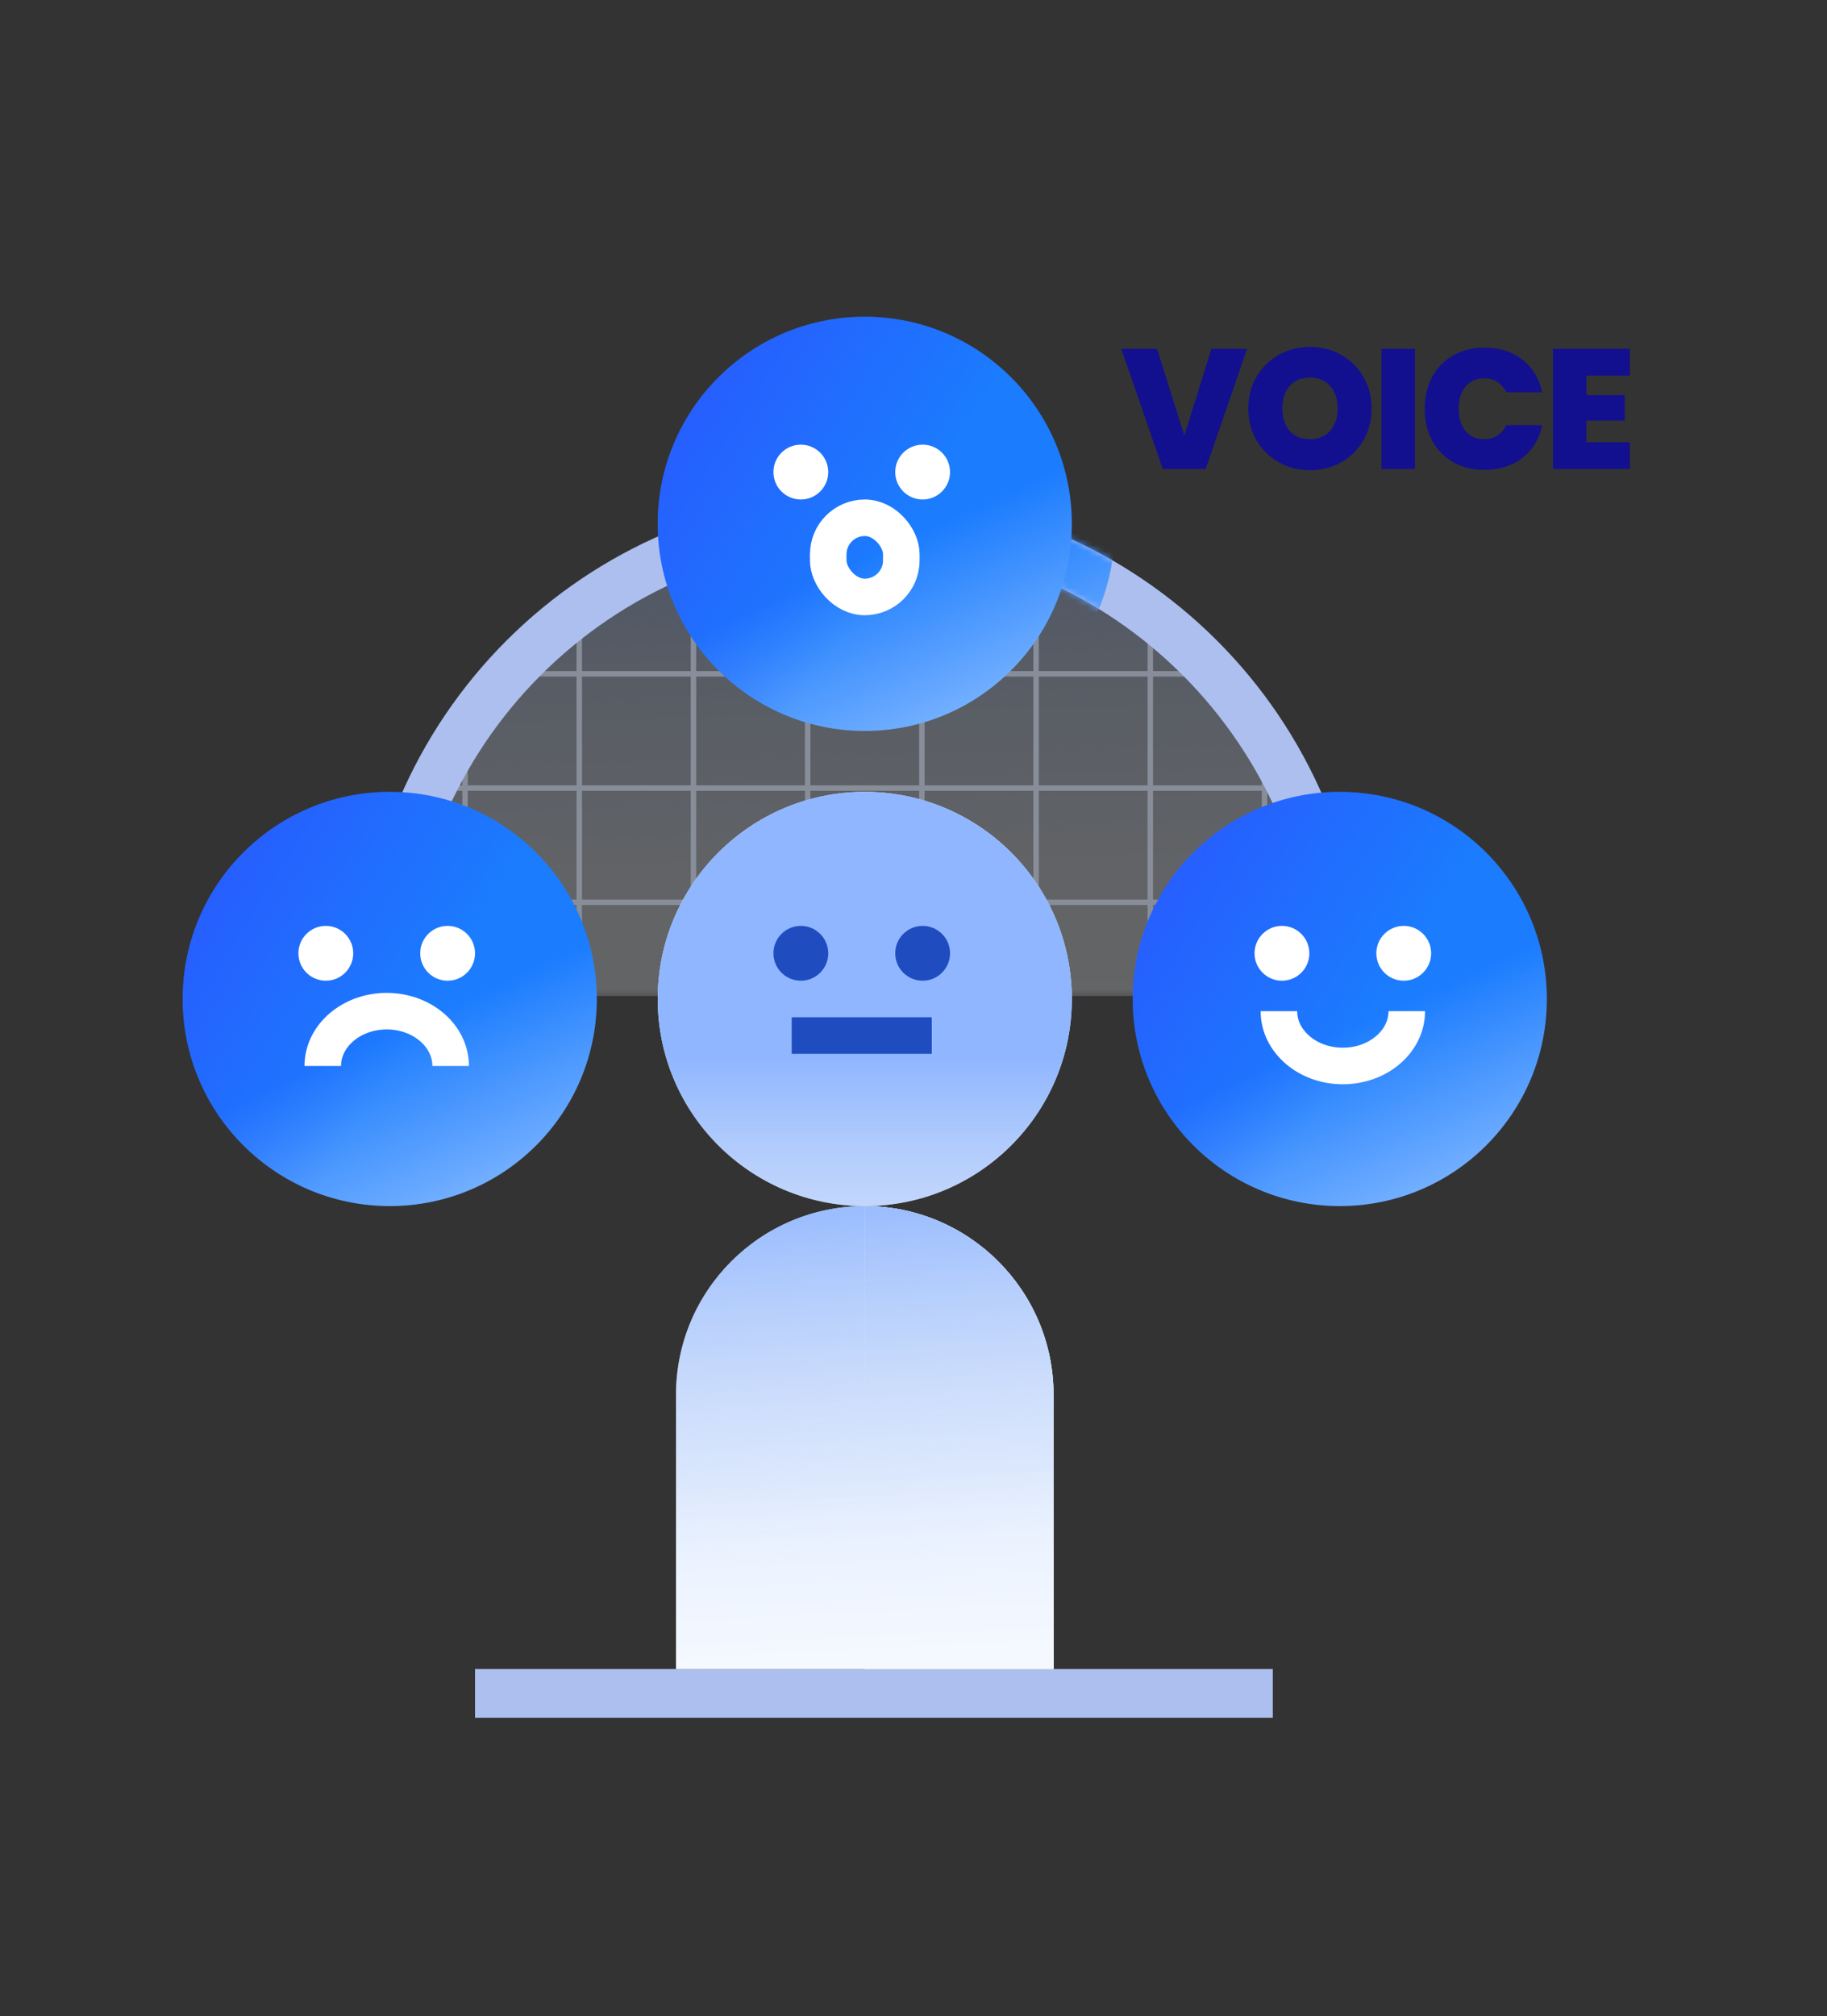
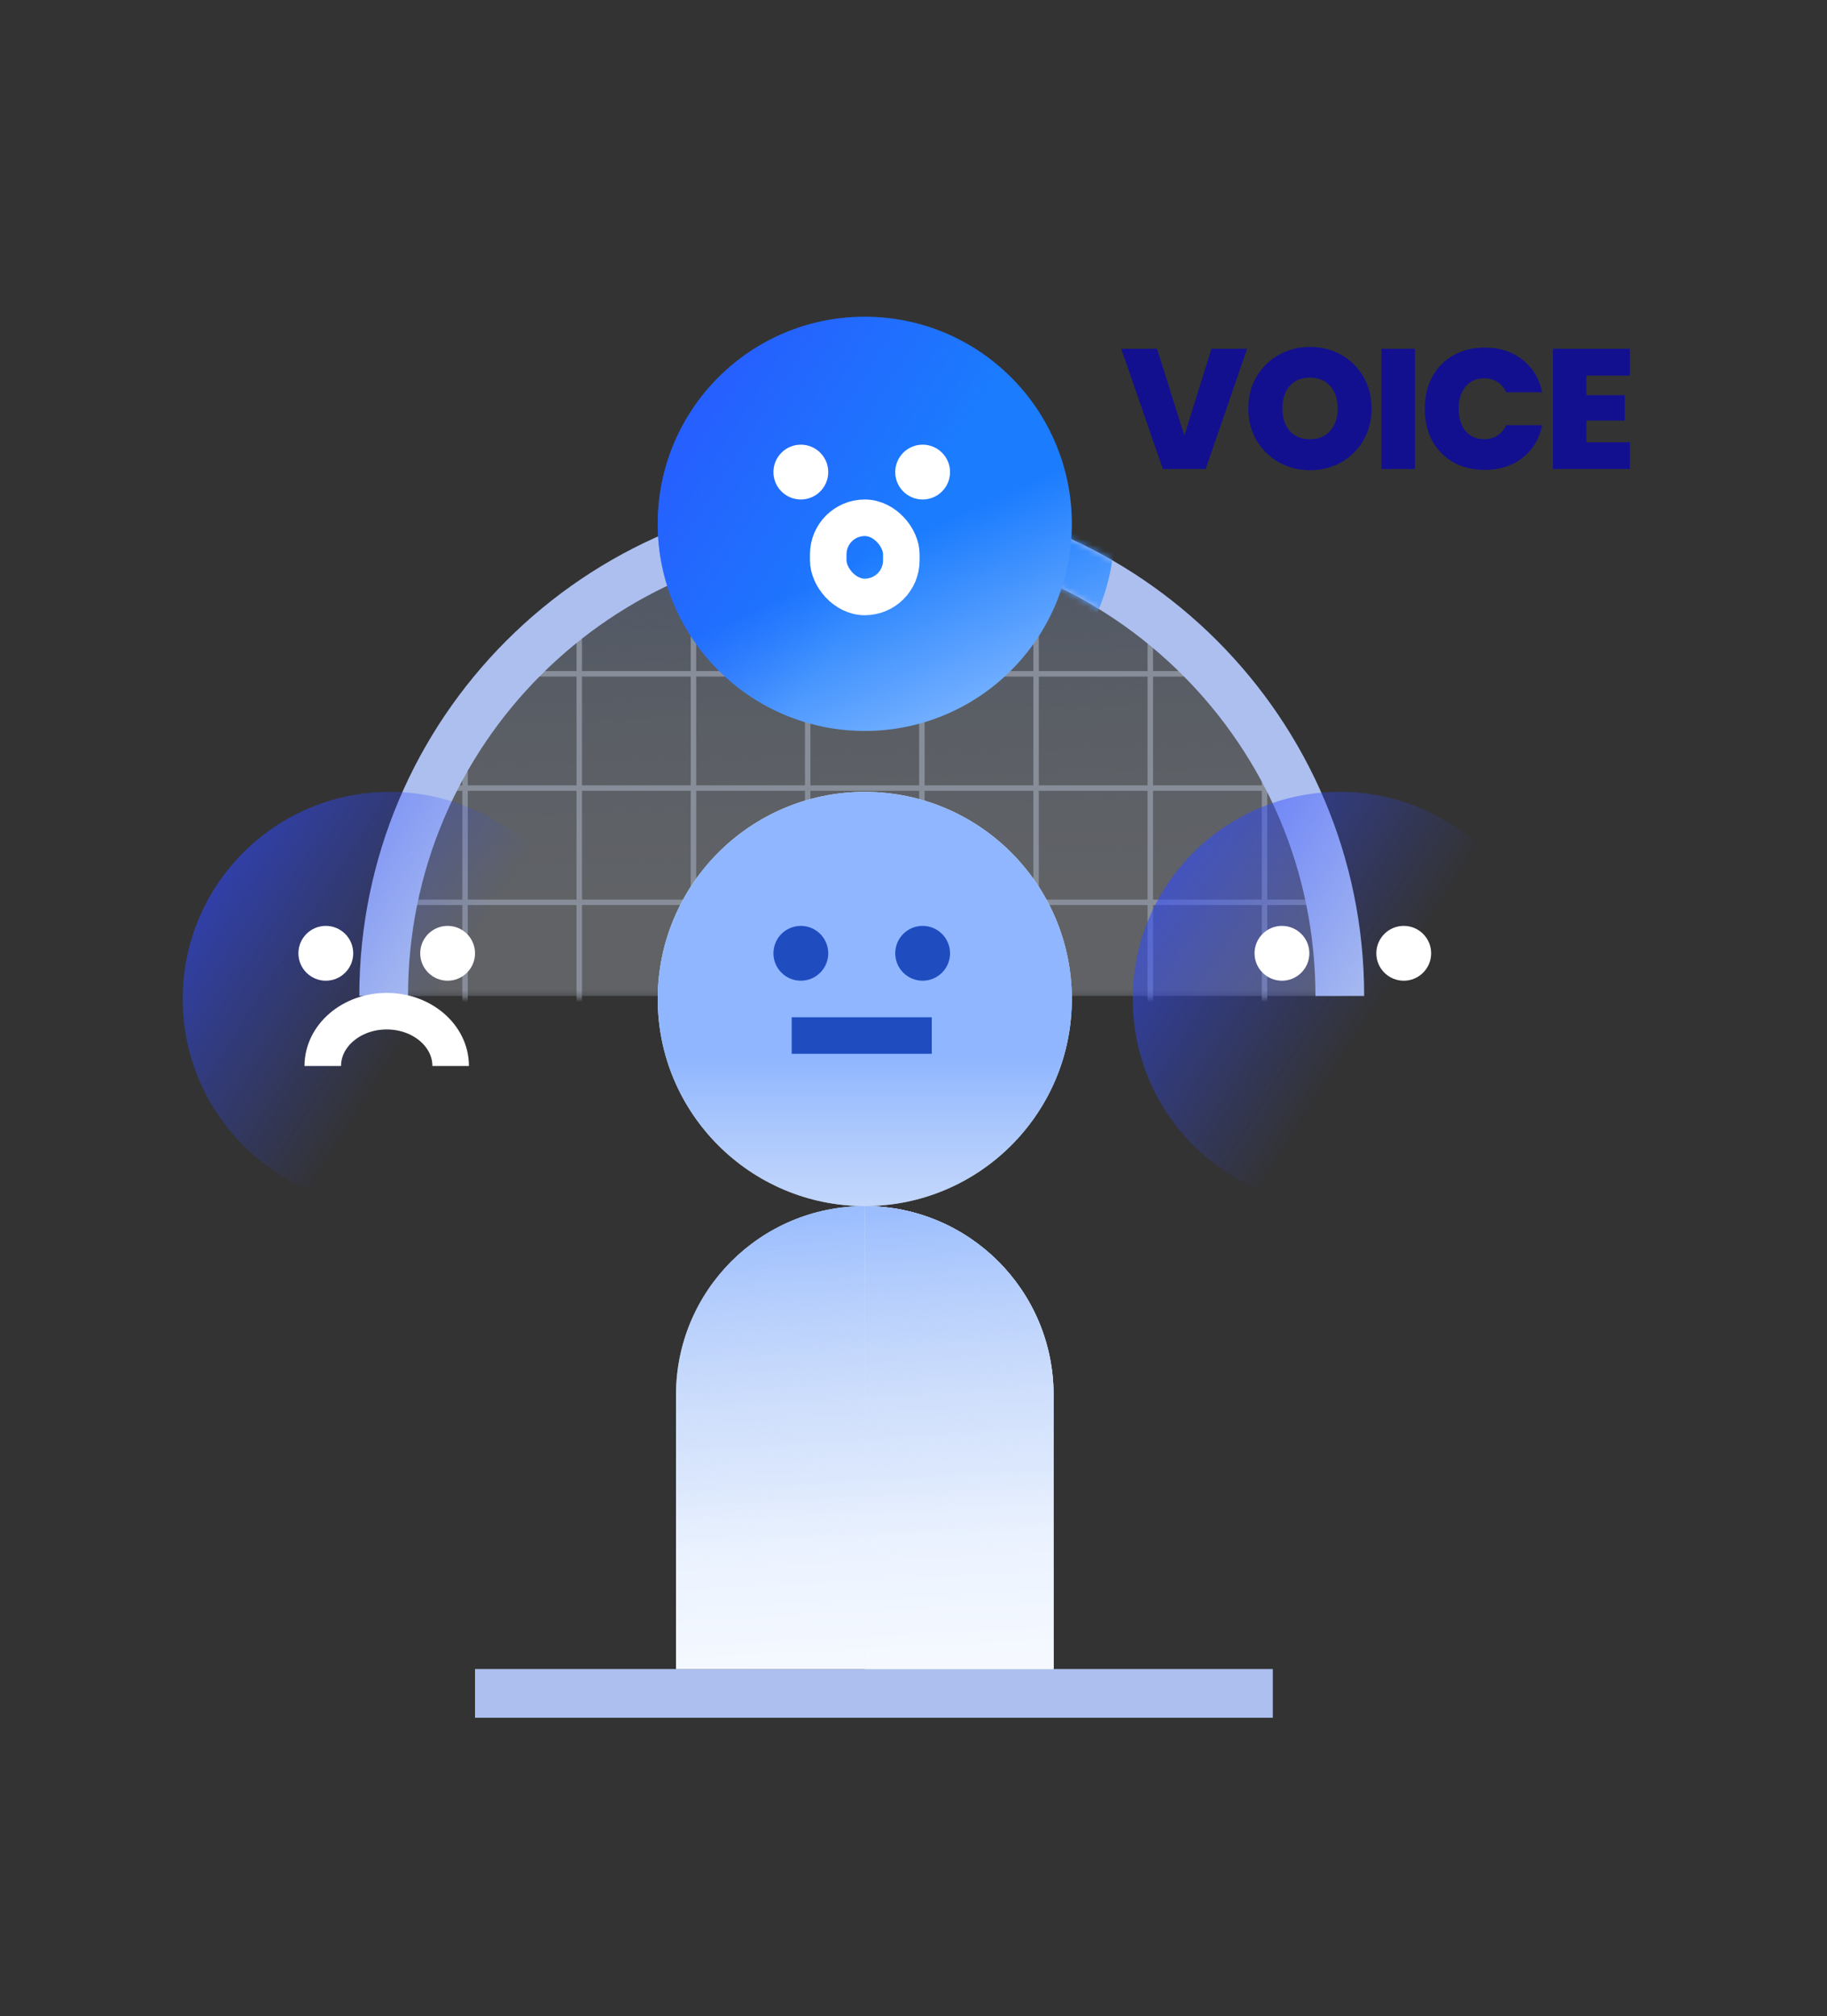
<svg xmlns="http://www.w3.org/2000/svg" width="300" height="331" viewBox="0 0 300 331" fill="none">
  <rect x="0" y="0" width="300" height="331" fill="#333333" stroke="none" />
  <path d="M78 278H209" stroke="#ACBFEF" stroke-width="8" />
  <path d="M111 229C111 211.879 124.879 198 142 198V198C159.121 198 173 211.879 173 229V274H111V229Z" fill="#E5EFFF" />
  <path d="M111 229C111 211.879 124.879 198 142 198V198C159.121 198 173 211.879 173 229V274H111V229Z" fill="url(#paint0_linear_4246_44190)" />
  <path d="M111 229C111 211.879 124.879 198 142 198V198C159.121 198 173 211.879 173 229V274H111V229Z" fill="url(#paint1_linear_4246_44190)" />
  <path fill-rule="evenodd" clip-rule="evenodd" d="M142 274V198C159.121 198 173 211.879 173 229V274H142Z" fill="#E5EFFF" style="mix-blend-mode:multiply" />
  <path fill-rule="evenodd" clip-rule="evenodd" d="M142 274V198C159.121 198 173 211.879 173 229V274H142Z" fill="url(#paint2_linear_4246_44190)" style="mix-blend-mode:multiply" />
  <path fill-rule="evenodd" clip-rule="evenodd" d="M142 274V198C159.121 198 173 211.879 173 229V274H142Z" fill="url(#paint3_linear_4246_44190)" />
  <mask id="mask0_4246_44190" style="mask-type:alpha" maskUnits="userSpaceOnUse" x="64" y="85" width="157" height="79">
    <g opacity="0.5">
      <path d="M142.5 85C99.146 85 64 120.146 64 163.5H221C221 120.146 185.854 85 142.5 85Z" fill="#E5EFFF" />
      <path d="M142.5 85C99.146 85 64 120.146 64 163.5H221C221 120.146 185.854 85 142.5 85Z" fill="url(#paint4_linear_4246_44190)" />
      <path d="M142.5 85C99.146 85 64 120.146 64 163.5H221C221 120.146 185.854 85 142.5 85Z" fill="url(#paint5_linear_4246_44190)" />
    </g>
  </mask>
  <g mask="url(#mask0_4246_44190)">
    <g opacity="0.5">
      <path d="M142.5 85C99.146 85 64 120.146 64 163.5H221C221 120.146 185.854 85 142.5 85Z" fill="#E5EFFF" />
      <path d="M142.5 85C99.146 85 64 120.146 64 163.5H221C221 120.146 185.854 85 142.5 85Z" fill="url(#paint6_linear_4246_44190)" />
-       <path d="M142.5 85C99.146 85 64 120.146 64 163.5H221C221 120.146 185.854 85 142.5 85Z" fill="url(#paint7_linear_4246_44190)" />
    </g>
    <path fill-rule="evenodd" clip-rule="evenodd" d="M57.163 24H58.056V35.163H75.916V24H76.809V35.163L94.67 35.163V24H95.563V35.163L113.423 35.163V24H114.316V35.163L132.177 35.163V24H133.07V35.163L150.93 35.163V24H151.823V35.163L169.684 35.163V24H170.577V35.163L188.437 35.163V24H189.33V35.163L207.191 35.163V24H208.084V35.163H225.944V24H226.837V35.163L238 35.163V36.056L226.837 36.056V53.917H238V54.81H226.837V72.67H238V73.564H226.837V91.424H238V92.317H226.837V110.177H238V111.07H226.837V128.931H238V129.824H226.837V147.684H238V148.577H226.837V166.438H238V167.331H226.837V185.191H238V186.084H226.837V203.945H238V204.838H226.837V216H225.944V204.838H208.084V216H207.191V204.838H189.33V216H188.437V204.838H170.577V216H169.684V204.838H151.823V216H150.93V204.838H133.07V216H132.177V204.838H114.316V216H113.423V204.838H95.563V216H94.67V204.838H76.809V216H75.916V204.838H58.056V216H57.163V204.838H46L46 203.945H57.163V186.084H46L46 185.191H57.163V167.331H46L46 166.438H57.163V148.577H46L46 147.684H57.163V129.824H46L46 128.931H57.163V111.07H46L46 110.177H57.163V92.317H46L46 91.424H57.163V73.564H46V72.67H57.163V54.81H46V53.917H57.163V36.056L46 36.056V35.163L57.163 35.163V24ZM58.056 36.056V53.917L75.916 53.917V36.056H58.056ZM76.809 36.056V53.917H94.67V36.056L76.809 36.056ZM95.563 36.056V53.917H113.423V36.056L95.563 36.056ZM114.316 36.056V53.917L132.177 53.917V36.056L114.316 36.056ZM133.07 36.056V53.917H150.93V36.056L133.07 36.056ZM151.823 36.056V53.917L169.684 53.917V36.056L151.823 36.056ZM170.577 36.056V53.917H188.437V36.056L170.577 36.056ZM189.33 36.056V53.917H207.191V36.056L189.33 36.056ZM208.084 36.056V53.917L225.944 53.917V36.056H208.084ZM225.944 54.81L208.084 54.81V72.67H225.944V54.81ZM225.944 73.564H208.084V91.424H225.944V73.564ZM225.944 92.317H208.084V110.177H225.944V92.317ZM225.944 111.07H208.084V128.931H225.944V111.07ZM225.944 129.824H208.084V147.684H225.944V129.824ZM225.944 148.577H208.084V166.438H225.944V148.577ZM225.944 167.331H208.084V185.191H225.944V167.331ZM225.944 186.084H208.084V203.945H225.944V186.084ZM207.191 203.945V186.084H189.33V203.945H207.191ZM188.437 203.945V186.084H170.577V203.945H188.437ZM169.684 203.945V186.084H151.823V203.945H169.684ZM150.93 203.945V186.084H133.07V203.945H150.93ZM132.177 203.945V186.084H114.316V203.945H132.177ZM113.423 203.945V186.084H95.563V203.945H113.423ZM94.67 203.945V186.084H76.809V203.945H94.67ZM75.916 203.945V186.084H58.056V203.945H75.916ZM58.056 185.191H75.916V167.331H58.056V185.191ZM58.056 166.438H75.916V148.577H58.056V166.438ZM58.056 147.684H75.916V129.824H58.056V147.684ZM58.056 128.931H75.916V111.07H58.056V128.931ZM58.056 110.177H75.916V92.317H58.056V110.177ZM58.056 91.424H75.916V73.564H58.056V91.424ZM58.056 72.67H75.916V54.81L58.056 54.81V72.67ZM76.809 54.81V72.67L94.67 72.67V54.81H76.809ZM95.563 54.81V72.67H113.423V54.81H95.563ZM114.316 54.81V72.67H132.177V54.81L114.316 54.81ZM133.07 54.81V72.67H150.93V54.81H133.07ZM151.823 54.81V72.67H169.684V54.81L151.823 54.81ZM170.577 54.81V72.67H188.437V54.81H170.577ZM189.33 54.81V72.67L207.191 72.67V54.81H189.33ZM207.191 73.564L189.33 73.564V91.424H207.191V73.564ZM207.191 92.317H189.33V110.177H207.191V92.317ZM207.191 111.07H189.33V128.931H207.191V111.07ZM207.191 129.824H189.33V147.684H207.191V129.824ZM207.191 148.577H189.33V166.438H207.191V148.577ZM207.191 167.331H189.33V185.191H207.191V167.331ZM188.437 185.191V167.331H170.577V185.191H188.437ZM169.684 185.191V167.331H151.823V185.191H169.684ZM150.93 185.191V167.331H133.07V185.191H150.93ZM132.177 185.191V167.331H114.316V185.191H132.177ZM113.423 185.191V167.331H95.563V185.191H113.423ZM94.67 185.191V167.331H76.809V185.191H94.67ZM76.809 166.438H94.67V148.577H76.809V166.438ZM76.809 147.684H94.67V129.824H76.809V147.684ZM76.809 128.931H94.67V111.07H76.809V128.931ZM76.809 110.177H94.67V92.317H76.809V110.177ZM76.809 91.424H94.67V73.564L76.809 73.564V91.424ZM95.563 73.564V91.424H113.423V73.564H95.563ZM114.316 73.564V91.424H132.177V73.564H114.316ZM133.07 73.564V91.424L150.93 91.424V73.564H133.07ZM151.823 73.564V91.424H169.684V73.564H151.823ZM170.577 73.564V91.424H188.437V73.564H170.577ZM188.437 92.317H170.577V110.177H188.437V92.317ZM188.437 111.07H170.577V128.931H188.437V111.07ZM188.437 129.824H170.577V147.684H188.437V129.824ZM188.437 148.577H170.577V166.438H188.437V148.577ZM169.684 166.438V148.577H151.823V166.438H169.684ZM150.93 166.438V148.577L133.07 148.577V166.438H150.93ZM132.177 166.438V148.577H114.316V166.438H132.177ZM113.423 166.438V148.577H95.563V166.438H113.423ZM95.563 147.684H113.423V129.824H95.563V147.684ZM95.563 128.931H113.423V111.07H95.563V128.931ZM95.563 110.177H113.423V92.317H95.563V110.177ZM114.316 92.317V110.177H132.177V92.317H114.316ZM133.07 92.317V110.177L150.93 110.177V92.317L133.07 92.317ZM151.823 92.317V110.177H169.684V92.317H151.823ZM169.684 111.07H151.823V128.931H169.684V111.07ZM169.684 129.824H151.823V147.684H169.684V129.824ZM150.93 147.684V129.824L133.07 129.824V147.684L150.93 147.684ZM132.177 147.684V129.824H114.316V147.684H132.177ZM114.316 128.931H132.177V111.07H114.316V128.931ZM133.07 111.07V128.931L150.93 128.931V111.07L133.07 111.07Z" fill="#DDEAFF" style="mix-blend-mode:multiply" />
  </g>
  <path d="M220 163.5C220 120.146 184.854 85 141.5 85C98.146 85 63 120.146 63 163.5" stroke="#ACBFEF" stroke-width="8" />
  <mask id="mask1_4246_44190" style="mask-type:alpha" maskUnits="userSpaceOnUse" x="59" y="81" width="165" height="83">
    <path d="M220 163.5C220 120.146 184.854 85 141.5 85C98.146 85 63 120.146 63 163.5" stroke="#ACBFEF" stroke-width="8" />
  </mask>
  <g mask="url(#mask1_4246_44190)">
    <circle cx="149" cy="87" r="34" fill="url(#paint8_linear_4246_44190)" style="mix-blend-mode:multiply" />
-     <circle cx="149" cy="87" r="34" fill="url(#paint9_linear_4246_44190)" fill-opacity="0.6" style="mix-blend-mode:multiply" />
  </g>
  <circle cx="142" cy="164" r="34" fill="#E5EFFF" />
  <circle cx="142" cy="164" r="34" fill="url(#paint10_linear_4246_44190)" />
  <circle cx="142" cy="86" r="34" fill="url(#paint11_linear_4246_44190)" />
  <circle cx="142" cy="86" r="34" fill="url(#paint12_linear_4246_44190)" fill-opacity="0.6" style="mix-blend-mode:multiply" />
-   <circle cx="220" cy="164" r="34" fill="url(#paint13_linear_4246_44190)" />
  <circle cx="220" cy="164" r="34" fill="url(#paint14_linear_4246_44190)" fill-opacity="0.6" style="mix-blend-mode:multiply" />
-   <circle cx="64" cy="164" r="34" fill="url(#paint15_linear_4246_44190)" />
  <circle cx="64" cy="164" r="34" fill="url(#paint16_linear_4246_44190)" fill-opacity="0.6" style="mix-blend-mode:multiply" />
  <circle cx="210.5" cy="156.5" r="4.5" fill="white" />
  <circle cx="53.5" cy="156.5" r="4.5" fill="white" />
  <circle cx="131.5" cy="77.5" r="4.5" fill="white" />
  <circle cx="230.5" cy="156.5" r="4.5" fill="white" />
  <circle cx="73.5" cy="156.5" r="4.5" fill="white" />
  <circle cx="151.5" cy="77.5" r="4.5" fill="white" />
-   <path d="M231 166C231 170.971 226.299 175 220.5 175C214.701 175 210 170.971 210 166" stroke="white" stroke-width="6" />
  <path d="M53 175C53 170.029 57.701 166 63.5 166C69.299 166 74 170.029 74 175" stroke="white" stroke-width="6" />
  <rect x="136" y="85" width="12" height="13" rx="6" stroke="white" stroke-width="6" />
  <path fill-rule="evenodd" clip-rule="evenodd" d="M136 156.5C136 158.985 133.985 161 131.5 161C129.015 161 127 158.985 127 156.5C127 154.015 129.015 152 131.5 152C133.985 152 136 154.015 136 156.5ZM156 156.5C156 158.985 153.985 161 151.5 161C149.015 161 147 158.985 147 156.5C147 154.015 149.015 152 151.5 152C153.985 152 156 154.015 156 156.5ZM153 167H130V173H153V167Z" fill="#1F4DC0" />
  <path d="M204.776 57.26L197.972 77H190.944L184.112 57.26H189.992L194.472 71.512L198.924 57.26H204.776ZM215.11 77.196C213.262 77.196 211.563 76.767 210.014 75.908C208.465 75.031 207.233 73.827 206.318 72.296C205.422 70.747 204.974 69.001 204.974 67.06C204.974 65.119 205.422 63.383 206.318 61.852C207.233 60.303 208.465 59.099 210.014 58.24C211.563 57.381 213.262 56.952 215.11 56.952C216.977 56.952 218.675 57.381 220.206 58.24C221.755 59.099 222.978 60.303 223.874 61.852C224.77 63.383 225.218 65.119 225.218 67.06C225.218 69.001 224.77 70.747 223.874 72.296C222.978 73.827 221.755 75.031 220.206 75.908C218.657 76.767 216.958 77.196 215.11 77.196ZM215.11 72.1C216.51 72.1 217.611 71.643 218.414 70.728C219.235 69.813 219.646 68.591 219.646 67.06C219.646 65.492 219.235 64.26 218.414 63.364C217.611 62.449 216.51 61.992 215.11 61.992C213.691 61.992 212.581 62.449 211.778 63.364C210.975 64.26 210.574 65.492 210.574 67.06C210.574 68.609 210.975 69.841 211.778 70.756C212.581 71.652 213.691 72.1 215.11 72.1ZM232.333 57.26V77H226.845V57.26H232.333ZM233.946 67.088C233.946 65.147 234.348 63.42 235.15 61.908C235.972 60.377 237.129 59.192 238.622 58.352C240.116 57.493 241.833 57.064 243.774 57.064C246.238 57.064 248.31 57.727 249.99 59.052C251.67 60.359 252.753 62.141 253.238 64.4H247.33C246.976 63.653 246.481 63.084 245.846 62.692C245.23 62.3 244.512 62.104 243.69 62.104C242.421 62.104 241.404 62.561 240.638 63.476C239.892 64.372 239.518 65.576 239.518 67.088C239.518 68.619 239.892 69.841 240.638 70.756C241.404 71.652 242.421 72.1 243.69 72.1C244.512 72.1 245.23 71.904 245.846 71.512C246.481 71.12 246.976 70.551 247.33 69.804H253.238C252.753 72.063 251.67 73.855 249.99 75.18C248.31 76.487 246.238 77.14 243.774 77.14C241.833 77.14 240.116 76.72 238.622 75.88C237.129 75.021 235.972 73.836 235.15 72.324C234.348 70.793 233.946 69.048 233.946 67.088ZM260.485 61.656V64.876H266.785V69.048H260.485V72.604H267.625V77H254.997V57.26H267.625V61.656H260.485Z" fill="#12108F" />
  <defs>
    <linearGradient id="paint0_linear_4246_44190" x1="157" y1="192" x2="161.238" y2="254.612" gradientUnits="userSpaceOnUse">
      <stop stop-color="#8FB6FF" />
      <stop offset="1" stop-color="#C2D2F2" stop-opacity="0" />
    </linearGradient>
    <linearGradient id="paint1_linear_4246_44190" x1="148.13" y1="274" x2="146.507" y2="241.668" gradientUnits="userSpaceOnUse">
      <stop stop-color="white" stop-opacity="0.63" />
      <stop offset="1" stop-color="white" stop-opacity="0" />
    </linearGradient>
    <linearGradient id="paint2_linear_4246_44190" x1="157" y1="192" x2="161.238" y2="254.612" gradientUnits="userSpaceOnUse">
      <stop stop-color="#8FB6FF" />
      <stop offset="1" stop-color="#C2D2F2" stop-opacity="0" />
    </linearGradient>
    <linearGradient id="paint3_linear_4246_44190" x1="148.13" y1="274" x2="146.507" y2="241.668" gradientUnits="userSpaceOnUse">
      <stop stop-color="white" stop-opacity="0.63" />
      <stop offset="1" stop-color="white" stop-opacity="0" />
    </linearGradient>
    <linearGradient id="paint4_linear_4246_44190" x1="180.484" y1="78.803" x2="182.276" y2="143.721" gradientUnits="userSpaceOnUse">
      <stop stop-color="#8FB6FF" />
      <stop offset="1" stop-color="#C2D2F2" stop-opacity="0" />
    </linearGradient>
    <linearGradient id="paint5_linear_4246_44190" x1="158.023" y1="163.5" x2="157.337" y2="130.035" gradientUnits="userSpaceOnUse">
      <stop stop-color="white" stop-opacity="0.63" />
      <stop offset="1" stop-color="white" stop-opacity="0" />
    </linearGradient>
    <linearGradient id="paint6_linear_4246_44190" x1="180.484" y1="78.803" x2="182.276" y2="143.721" gradientUnits="userSpaceOnUse">
      <stop stop-color="#8FB6FF" />
      <stop offset="1" stop-color="#C2D2F2" stop-opacity="0" />
    </linearGradient>
    <linearGradient id="paint7_linear_4246_44190" x1="158.023" y1="163.5" x2="157.337" y2="130.035" gradientUnits="userSpaceOnUse">
      <stop stop-color="white" stop-opacity="0.63" />
      <stop offset="1" stop-color="white" stop-opacity="0" />
    </linearGradient>
    <linearGradient id="paint8_linear_4246_44190" x1="154" y1="90.25" x2="169.1" y2="123.007" gradientUnits="userSpaceOnUse">
      <stop stop-color="#1B7CFE" />
      <stop offset="1" stop-color="#87BBFF" />
    </linearGradient>
    <linearGradient id="paint9_linear_4246_44190" x1="124.906" y1="57.533" x2="160.8" y2="80.291" gradientUnits="userSpaceOnUse">
      <stop stop-color="#2F49FF" />
      <stop offset="1" stop-color="#2F49FF" stop-opacity="0" />
    </linearGradient>
    <linearGradient id="paint10_linear_4246_44190" x1="142" y1="173.5" x2="142" y2="227.5" gradientUnits="userSpaceOnUse">
      <stop stop-color="#8FB6FF" />
      <stop offset="1" stop-color="#C2D2F2" stop-opacity="0" />
    </linearGradient>
    <linearGradient id="paint11_linear_4246_44190" x1="147" y1="89.25" x2="162.1" y2="122.007" gradientUnits="userSpaceOnUse">
      <stop stop-color="#1B7CFE" />
      <stop offset="1" stop-color="#87BBFF" />
    </linearGradient>
    <linearGradient id="paint12_linear_4246_44190" x1="117.906" y1="56.533" x2="153.8" y2="79.291" gradientUnits="userSpaceOnUse">
      <stop stop-color="#2F49FF" />
      <stop offset="1" stop-color="#2F49FF" stop-opacity="0" />
    </linearGradient>
    <linearGradient id="paint13_linear_4246_44190" x1="225" y1="167.25" x2="240.1" y2="200.007" gradientUnits="userSpaceOnUse">
      <stop stop-color="#1B7CFE" />
      <stop offset="1" stop-color="#87BBFF" />
    </linearGradient>
    <linearGradient id="paint14_linear_4246_44190" x1="195.906" y1="134.533" x2="231.8" y2="157.291" gradientUnits="userSpaceOnUse">
      <stop stop-color="#2F49FF" />
      <stop offset="1" stop-color="#2F49FF" stop-opacity="0" />
    </linearGradient>
    <linearGradient id="paint15_linear_4246_44190" x1="69" y1="167.25" x2="84.1" y2="200.007" gradientUnits="userSpaceOnUse">
      <stop stop-color="#1B7CFE" />
      <stop offset="1" stop-color="#87BBFF" />
    </linearGradient>
    <linearGradient id="paint16_linear_4246_44190" x1="39.906" y1="134.533" x2="75.8" y2="157.291" gradientUnits="userSpaceOnUse">
      <stop stop-color="#2F49FF" />
      <stop offset="1" stop-color="#2F49FF" stop-opacity="0" />
    </linearGradient>
  </defs>
</svg>